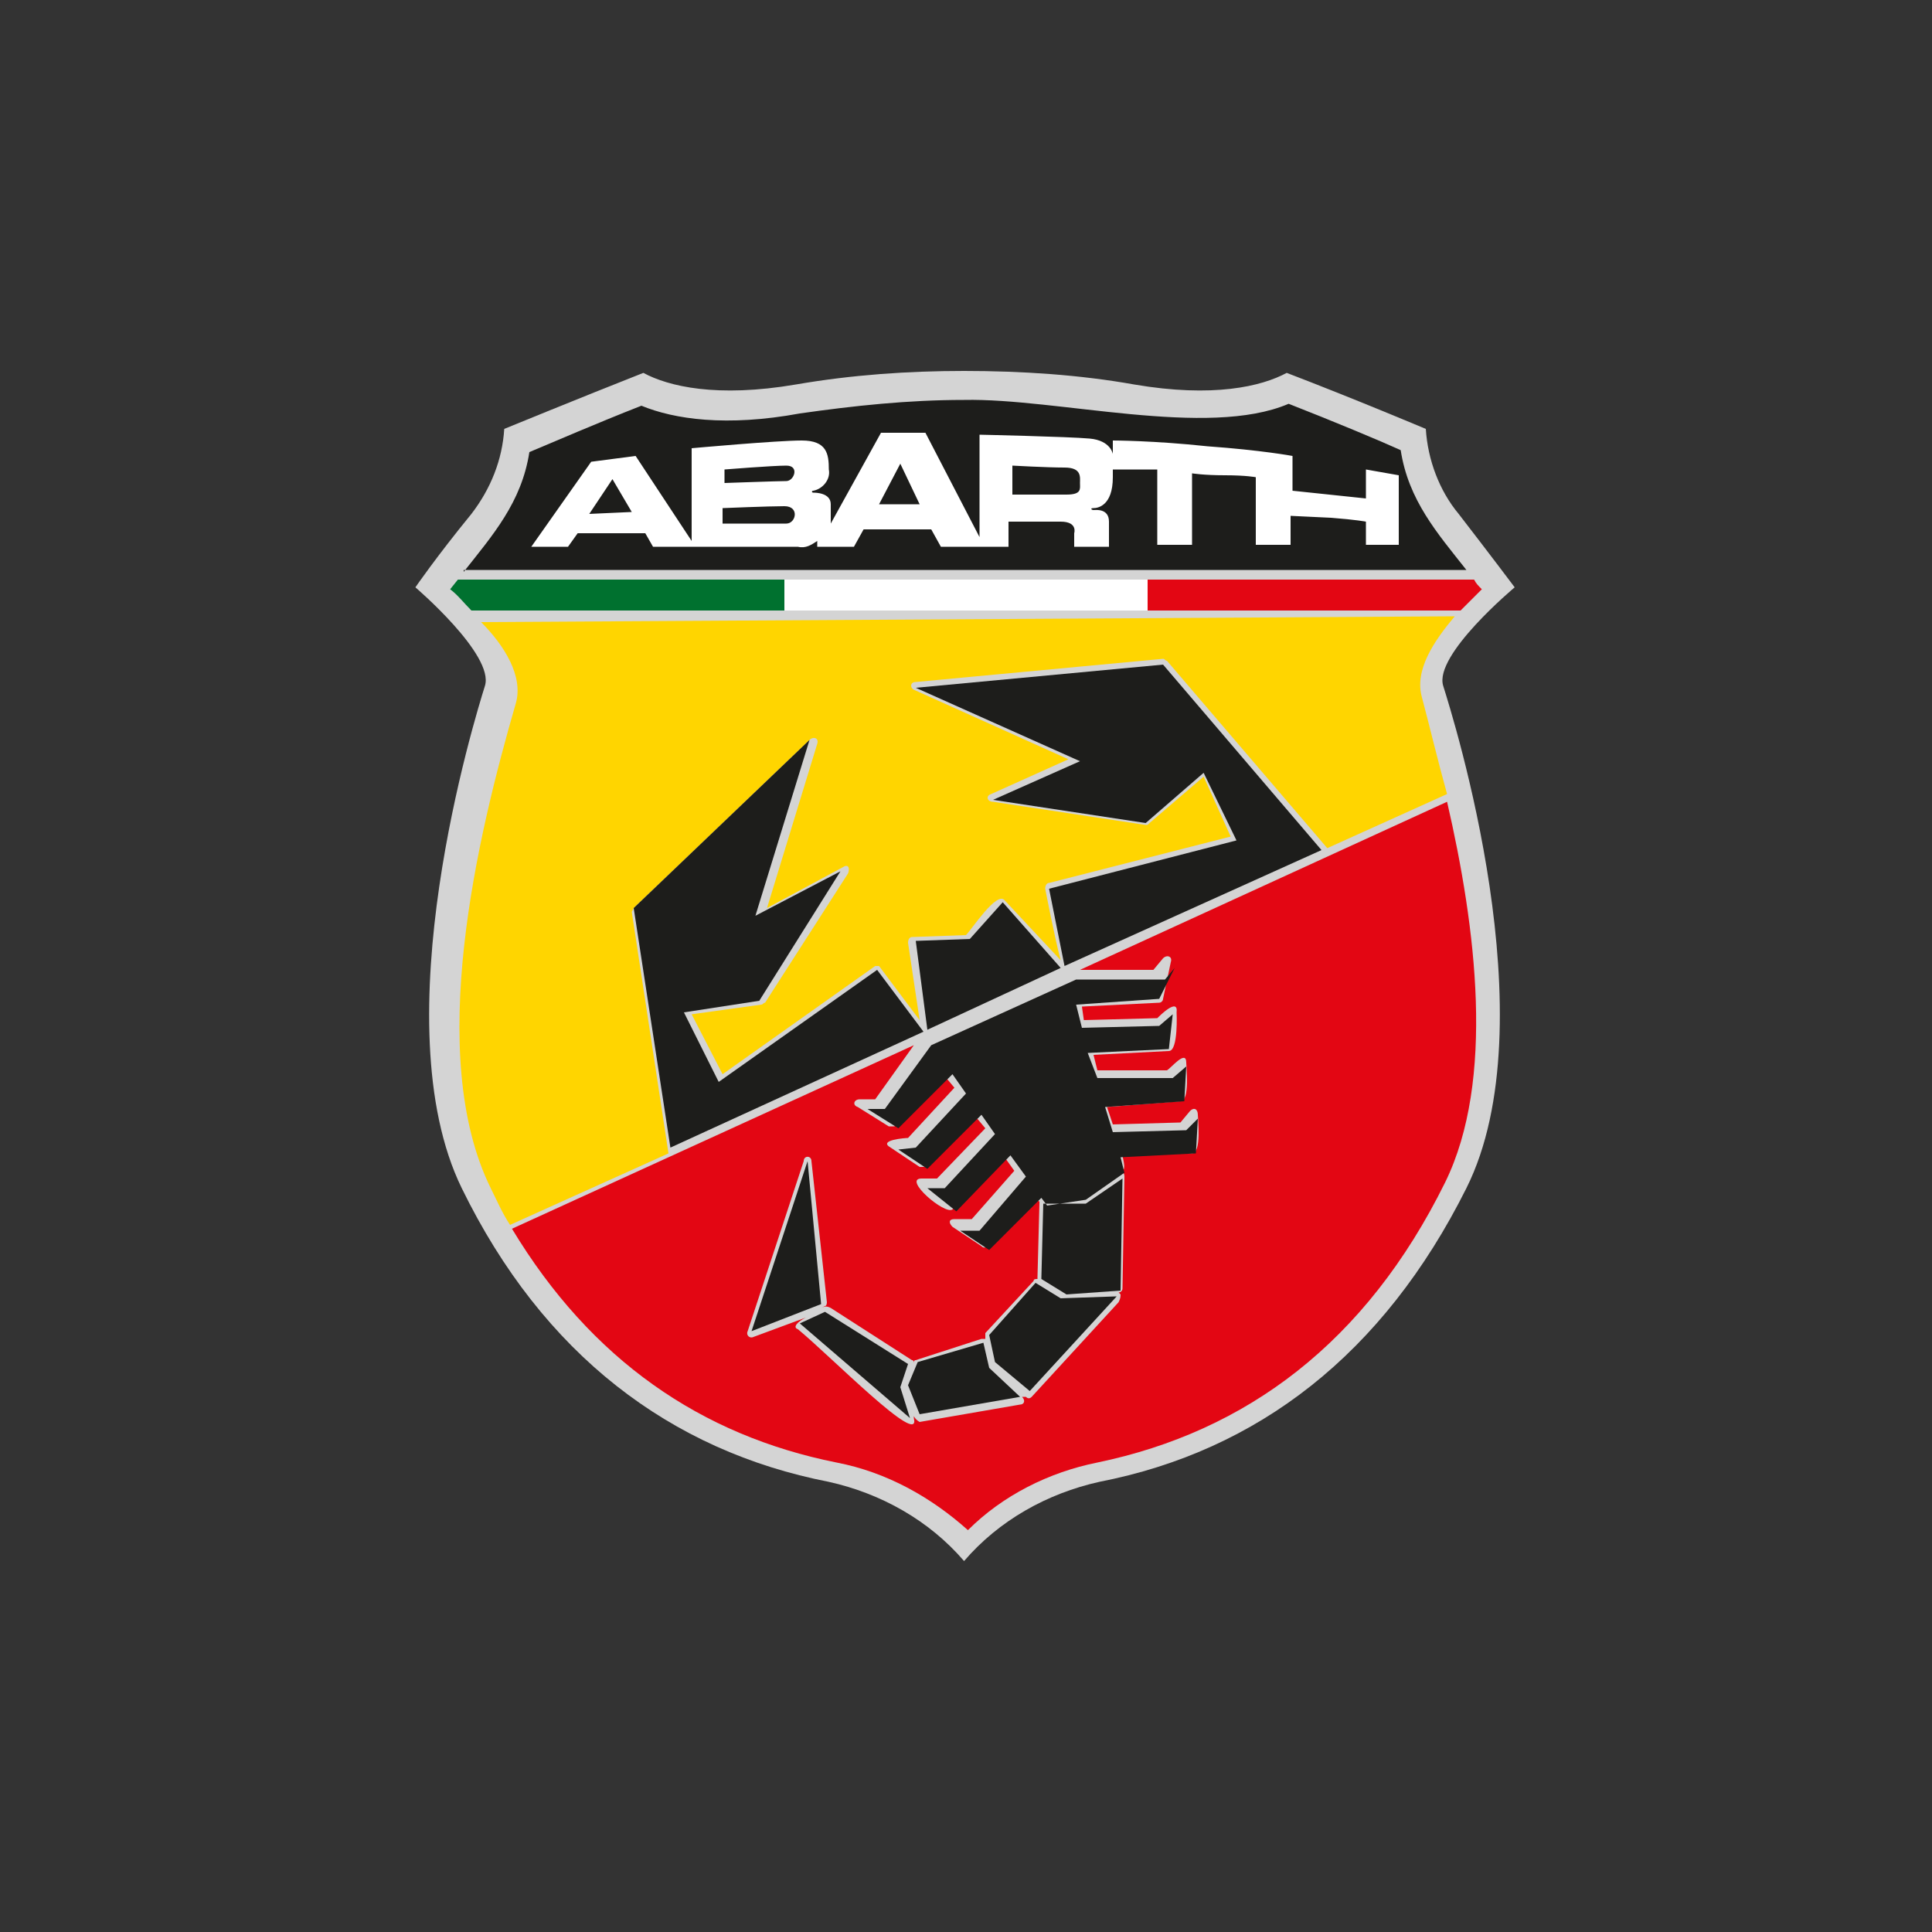
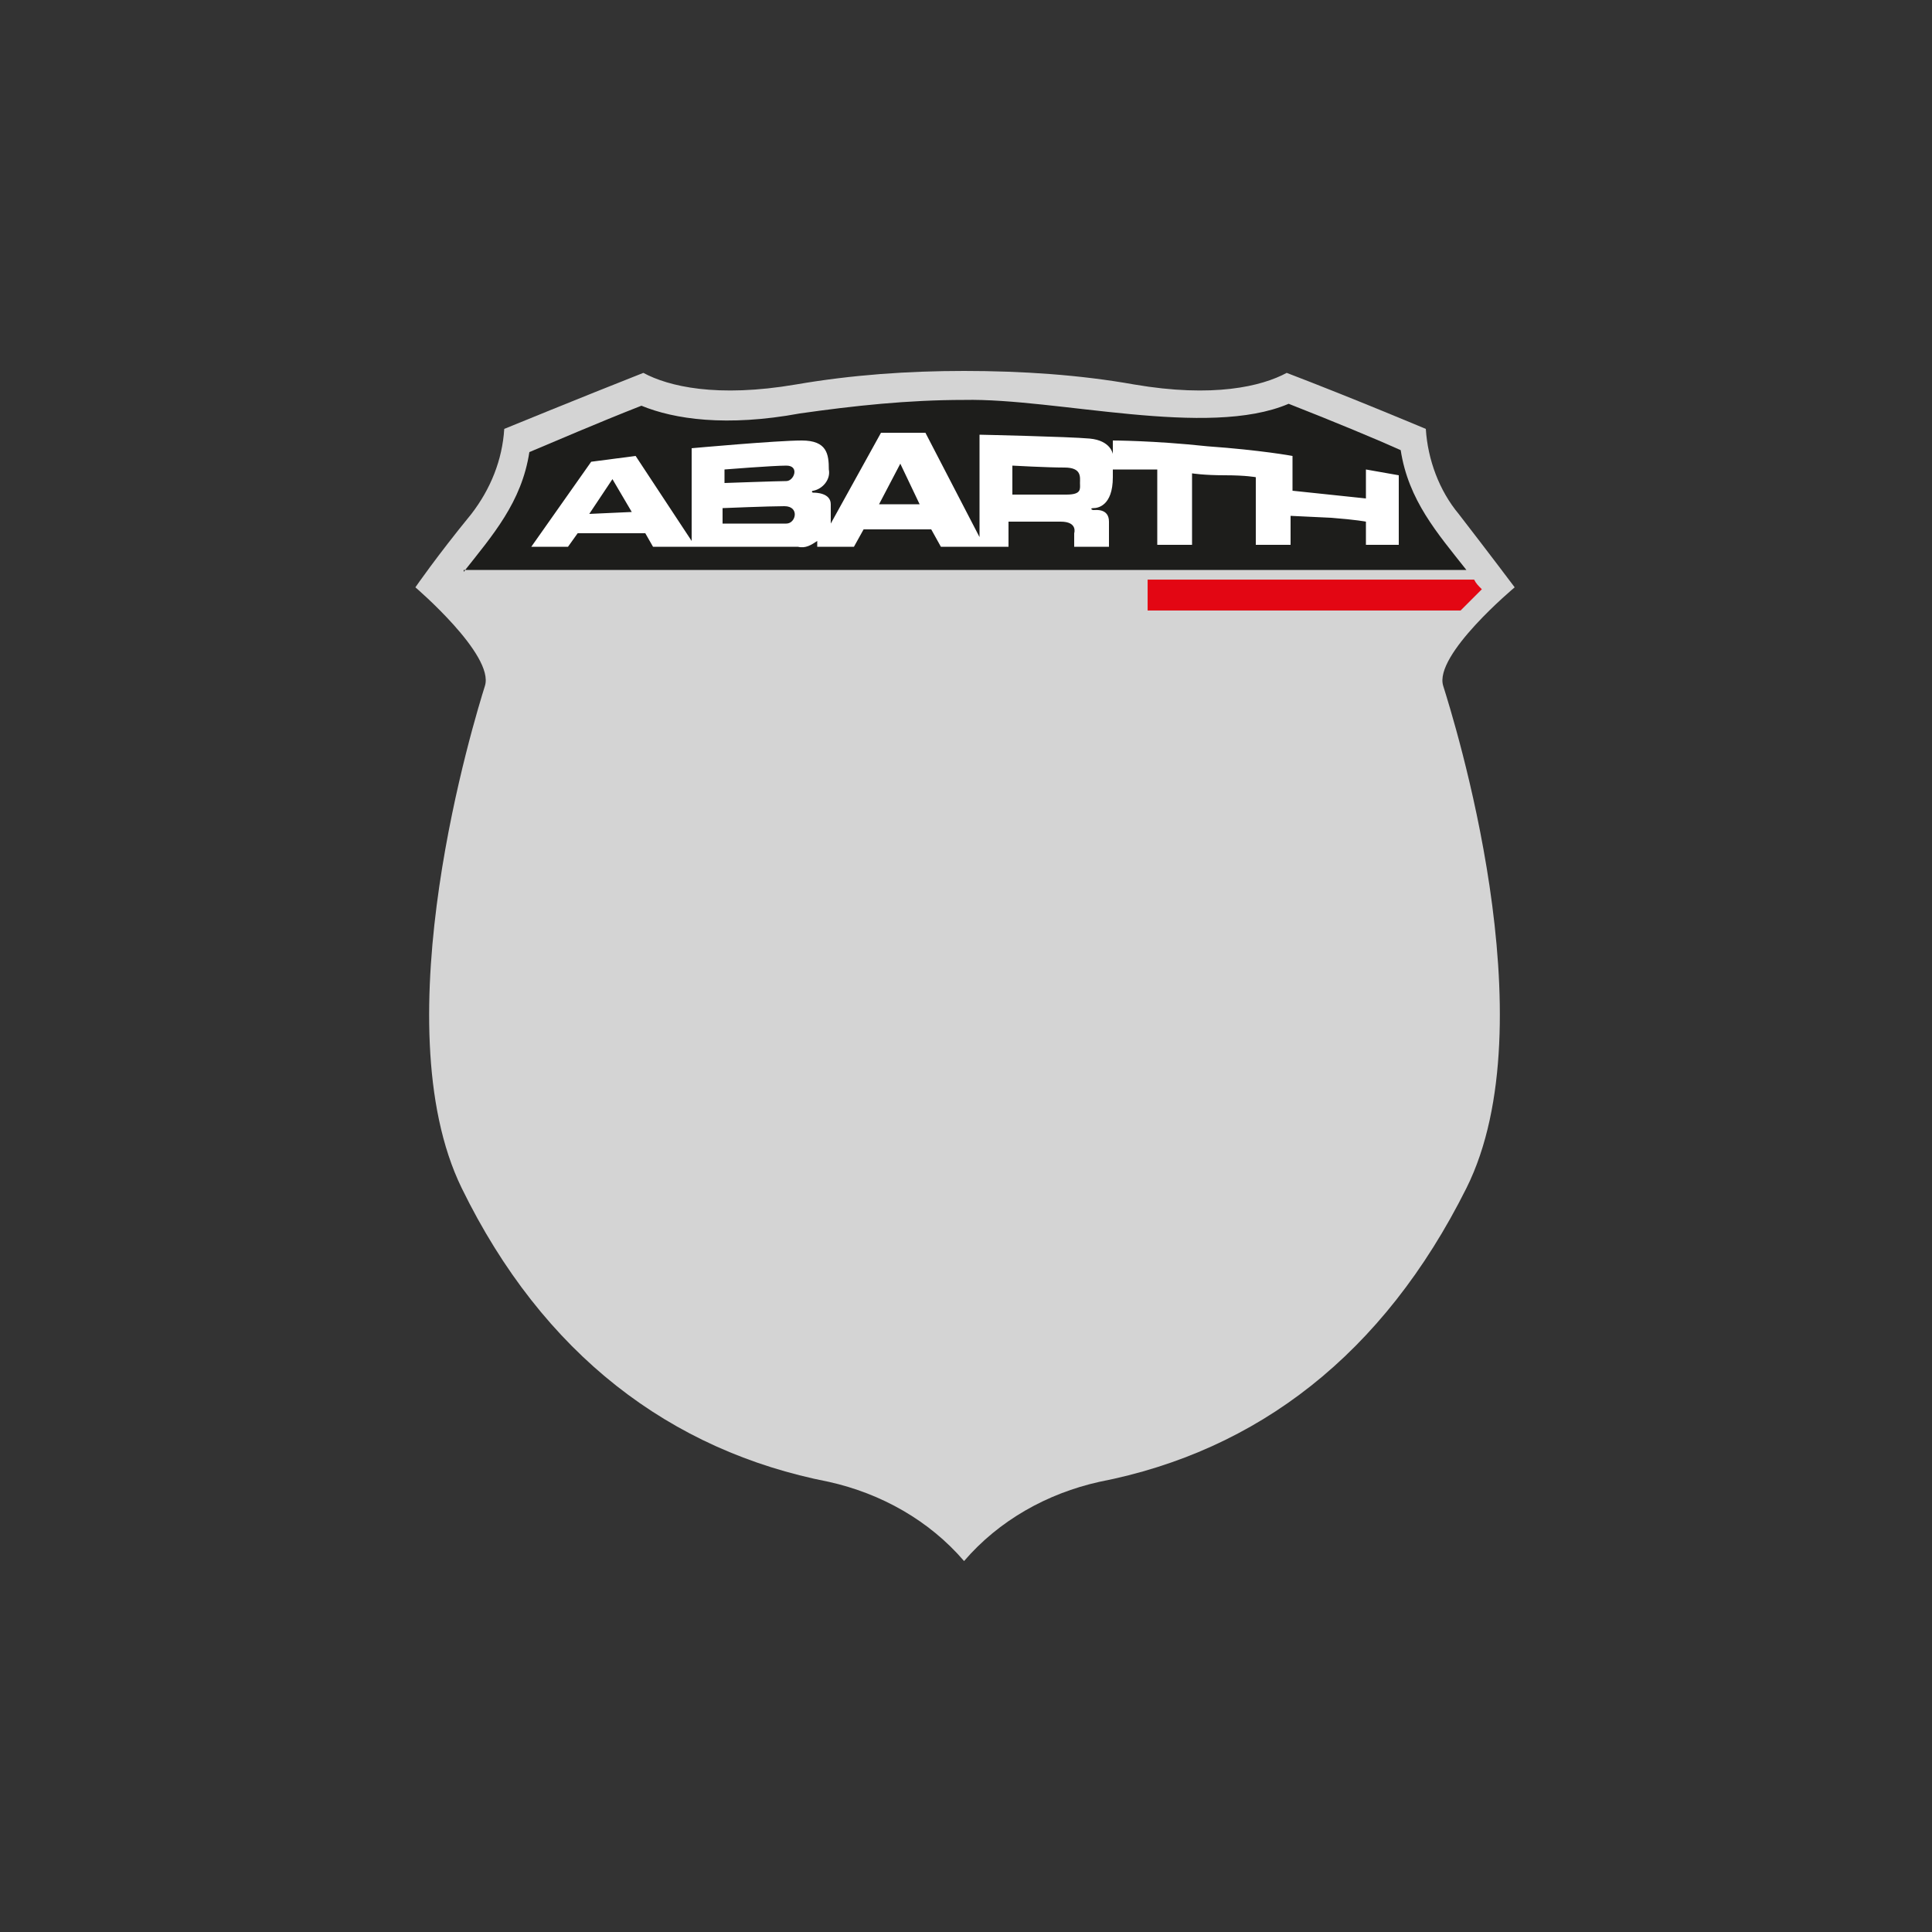
<svg xmlns="http://www.w3.org/2000/svg" version="1.1" id="f2d3fd47-aff4-4385-bfd1-89dad28c11eb" x="0px" y="0px" viewBox="0 0 100 100" style="enable-background:new 0 0 100 100;" xml:space="preserve">
  <rect x="0" y="0" width="100" height="100" fill="#333333" stroke="none" />
  <style type="text/css">
	.st0{fill:none;}
	.st1{fill-rule:evenodd;clip-rule:evenodd;fill:#D4D4D4;}
	.st2{fill:#1D1D1B;}
	.st3{fill-rule:evenodd;clip-rule:evenodd;fill:#FFFFFF;}
	.st4{fill:#FFD500;}
	.st5{fill:#E30613;}
	.st6{fill:#00712F;}
	.st7{fill:#FFFFFF;}
	.st8{fill-rule:evenodd;clip-rule:evenodd;fill:#1D1D1B;}
</style>
  <title>abarth</title>
  <rect class="st0" width="100" height="100" />
  <g id="e42a9d2f-3e94-46c7-be92-c79b3f5fe86c">
    <path class="st1" d="M49.9,19.2c-2.9,0-5.8,0.2-8.7,0.7c-4.1,0.7-6.6,0.1-7.9-0.6c-3.3,1.3-7.2,2.9-7.2,2.9   c-0.1,1.6-0.7,3.1-1.7,4.4c-1.8,2.2-2.9,3.8-2.9,3.8s4.1,3.5,3.6,5.1s-5.4,17.4-1.2,26s10.8,13.6,19,15.2c2.7,0.6,5.2,2,7,4.1   c1.8-2.1,4.3-3.5,7-4.1c8.2-1.6,14.7-6.6,19-15.2s-0.7-24.4-1.2-26s3.7-5.1,3.7-5.1s-1.2-1.6-2.9-3.8c-1-1.2-1.6-2.8-1.7-4.4   c0,0-3.8-1.6-7.2-2.9c-1.3,0.7-3.8,1.3-7.9,0.6C55.9,19.4,52.9,19.2,49.9,19.2z" />
    <path class="st2" d="M24,29.6c1.5-1.9,3-3.6,3.4-6.2c1.2-0.5,3.5-1.5,5.8-2.4c1.7,0.7,4.4,1.1,8.2,0.4c2.8-0.4,5.6-0.7,8.5-0.7   c4.8-0.1,12.6,2,16.8,0.2c2.3,0.9,4.7,1.9,5.8,2.4c0.4,2.6,1.9,4.3,3.4,6.2H24z" />
    <path class="st3" d="M52.4,24.1v1.5c0,0,2,0,2.8,0s0.7-0.3,0.7-0.6s0.1-0.8-0.8-0.8S52.4,24.1,52.4,24.1z M47.6,26.1L46.6,24   l-1.1,2.1L47.6,26.1z M33.4,27.6h-3.5l-0.5,0.7h-1.9l3.1-4.4l2.3-0.3l2.9,4.4v-4.8c0,0,4.4-0.4,5.7-0.4s1.4,0.7,1.4,1.5   c0.1,0.5-0.3,1-0.8,1.1c-0.1,0-0.1,0.1,0,0.1s0.9,0,0.9,0.6v1l2.6-4.7h2.3l2.8,5.4v-5.3c0,0,4.6,0.1,5.7,0.2s1.2,0.8,1.2,0.8v-0.7   c0,0,2.1,0,4.9,0.3c2.8,0.2,4.4,0.5,4.4,0.5v1.8l3.8,0.4v-1.5l1.7,0.3v3.6h-1.7V27c0,0-0.5-0.1-1.8-0.2l-2.1-0.1v1.5H65v-3.5   c0,0-0.5-0.1-1.6-0.1s-1.7-0.1-1.7-0.1v3.7h-1.8v-3.9h-2.3v0.4c0,1.5-0.8,1.6-1,1.6s-0.1,0.1,0,0.1s0.8-0.1,0.8,0.6v1.3h-1.8v-0.7   c0,0,0.2-0.6-0.7-0.6h-2.7v1.3h-3.5l-0.5-0.9h-3.5l-0.5,0.9h-1.9c0-0.1,0-0.2,0-0.3c-0.3,0.2-0.6,0.4-1,0.3h-7.5L33.4,27.6z    M37.5,24.3c0,0,2.5-0.2,3.2-0.2s0.4,0.8,0,0.8s-3.2,0.1-3.2,0.1V24.3z M37.4,26.3c0,0,2.4-0.1,3.2-0.1s0.6,0.9,0.1,0.9h-3.3   L37.4,26.3z M30.5,26.6l2.2-0.1l-1-1.7L30.5,26.6z" />
-     <path class="st4" d="M75.3,31.9c-1.1,1.3-2.1,2.8-1.7,4.2c0.4,1.5,0.8,3.2,1.3,5l-6.2,2.8c0,0,0,0,0,0l-8.3-9.7   c-0.1,0-0.1-0.1-0.2-0.1l-12.8,1.2c-0.3,0-0.3,0.3-0.1,0.4l8,3.6l-4,1.8c-0.3,0.1-0.2,0.4,0.1,0.4l7.9,1.2c0.1,0,0.1,0,0.2-0.1   l2.8-2.4l1.4,3.1l-9.4,2.4c-0.1,0-0.2,0.1-0.2,0.3c0,0,0.5,2.6,0.8,3.7L52,46.6c-0.4-0.5-1.7,1.5-2,1.8l-2.8,0.1   c-0.1,0-0.2,0.1-0.2,0.3c0,0,0,0,0,0l0.6,4l-2.1-2.8C45.5,50,45.4,50,45.3,50c0,0,0,0,0,0l-7.9,5.6l-1.6-3.1l3.6-0.5   c0.1,0,0.1-0.1,0.2-0.1l4.3-6.7c0.1-0.3,0-0.5-0.3-0.3l-3.9,2.1l2.6-8.5c0.1-0.3-0.2-0.4-0.4-0.2l-9.1,8.7c0,0-0.1,0.2-0.1,0.2   l1.9,12.5v0l-8.2,3.7c-0.4-0.6-0.7-1.3-1-1.9c-3.4-6.9-0.7-18.2,1.3-25.1c0.4-1.4-0.6-3-1.8-4.2L75.3,31.9L75.3,31.9z" />
-     <path class="st5" d="M74.9,41.5c1.5,6.5,2.5,14.4-0.1,19.7c-4.1,8.3-10.3,12.9-18,14.5c-2.5,0.5-4.9,1.7-6.7,3.5   c-1.9-1.7-4.2-3-6.8-3.5c-7-1.4-12.7-5.3-16.8-12.1l20.8-9.5l-2,2.8h-0.8c-0.3,0-0.4,0.3-0.1,0.4l1.6,1c0.1,0,0.2,0,0.3,0l2.6-2.6   l0.5,0.6l-2.4,2.6c-0.1,0-1.6,0.1-0.9,0.5l1.5,1c0.1,0,0.2,0,0.3,0l2.6-2.6l0.5,0.6L48.5,61h-0.8c-1,0,1.2,1.9,1.6,1.6l2.7-2.7   l0.5,0.7l-2.2,2.5h-0.9c-0.3,0-0.3,0.2-0.1,0.4l1.5,1c0.1,0.1,0.2,0.1,0.3,0l2.5-2.5c0,0.1,0.1,0.1,0.2,0.2c0,0,0,0.1,0,0.1   l-0.1,3.8c0,0,0,0.1,0,0.1c-0.1,0-0.2,0-0.2,0.1L51,69c0,0.1,0,0.1,0,0.2v0.1c-0.1,0-0.1,0-0.2,0l-3.4,1.1c-0.1,0-0.1,0.1-0.1,0.1   l0,0.1c0-0.1,0-0.2-0.1-0.2l-4.2-2.7c-0.2-0.1-0.3-0.1-0.5,0l0.2-0.1c0.1,0,0.1-0.2,0.1-0.2L42,60.1c0-0.3-0.4-0.3-0.4,0l-2.9,8.8   c-0.1,0.2,0.1,0.4,0.3,0.3l2.7-1c-0.4,0.2-0.7,0.5-0.4,0.6c1.7,1.4,6.4,6.2,6,4.6v-0.1c0.1,0.2,0.3,0.3,0.3,0.3l5.2-0.9   c0.2,0,0.3-0.2,0.1-0.4h0.2c0.1,0.1,0.2,0.1,0.3,0l4.5-4.9C58,67.2,58,67.1,58,67c0,0,0,0-0.1-0.1c0.1,0,0.2-0.1,0.2-0.2l0.1-5.8   c0-0.2-0.1-0.3-0.3-0.2l0.2-0.1c0.2-0.1,0-0.7,0-0.8l3.6-0.1c0.5,0,0.3-1.8,0.3-2c0-0.3-0.2-0.4-0.4-0.2l-0.5,0.6l-3.5,0.1   l-0.3-0.9l3.8-0.3c0.5,0,0.3-1.8,0.3-2c0-0.7-0.8,0.3-1,0.4l-3.6,0l-0.2-0.8l3.9-0.2c0.5,0,0.4-2,0.4-2c0.1-0.8-0.9,0.2-1,0.3   l-3.8,0.1L56,52.1l4-0.2c0.1,0,0.2-0.1,0.2-0.2l0.4-1.9c0.1-0.3-0.2-0.4-0.4-0.2l-0.5,0.6c-1.9,0-3,0-3.8,0L74.9,41.5z" />
    <path class="st5" d="M76.7,30.5c-0.3,0.3-0.7,0.7-1.1,1.1H59.4V30h16.9C76.4,30.2,76.5,30.3,76.7,30.5z" />
-     <path class="st6" d="M40.6,31.6H24.4c-0.4-0.4-0.7-0.8-1.1-1.1l0.4-0.5h16.9L40.6,31.6L40.6,31.6z" />
-     <rect x="40.6" y="30" class="st7" width="18.8" height="1.6" />
-     <path class="st8" d="M54,62.3l2.2,0l1.9-1.3l-0.1,5.8l-2.8,0.2l-1.3-0.8L54,62.3z M53.6,66.4l1.3,0.8l2.9-0.1l-4.5,4.9l-1.8-1.5   l-0.3-1.4L53.6,66.4z M50.9,69.5l0.3,1.3l1.6,1.5l-5.2,0.9l-0.6-1.5l0.5-1.2L50.9,69.5z M47,70.6l-0.4,1.2l0.5,1.6l-5.7-4.9   l1.3-0.6L47,70.6z M41.8,60.1l0.7,7.4l-3.6,1.4L41.8,60.1z M56.8,55.8l3.9,0l0.7-0.6l-0.1,1.8l-4.1,0.3l0.4,1.3l3.8-0.1l0.6-0.6   l-0.1,1.8l-3.9,0.2l0.2,0.8l-2,1.4l-2,0.3l-0.3-0.4l-2.7,2.7l-1.5-1h1l2.4-2.8l-0.8-1.1l-2.8,2.9l-1.5-1.2h0.9l2.6-2.8l-0.7-1   l-2.8,2.8l-1.5-1l0.9-0.1l2.6-2.8l-0.7-1l-2.8,2.8l-1.6-1h0.9l2.4-3.3l7.5-3.4l4.6,0l0.5-0.6L60,51.7L55.7,52l0.3,1.2l4-0.1   l0.7-0.6l-0.2,1.8l-4.2,0.2L56.8,55.8z M45.4,50.2l2.4,3.2l-13.1,6l-1.9-12.4l9.1-8.7l-2.8,9.1l4.4-2.3l-4.2,6.7l-3.9,0.6l1.8,3.6   L45.4,50.2z M51.9,46.7l3,3.4L48,53.3l-0.6-4.6l2.8-0.1L51.9,46.7z M68.4,44l-13.3,6l0,0l-0.8-4l9.7-2.5L62.3,40l-3,2.6l-7.9-1.2   l4.5-2l-8.5-3.8l12.8-1.2L68.4,44z" />
  </g>
</svg>